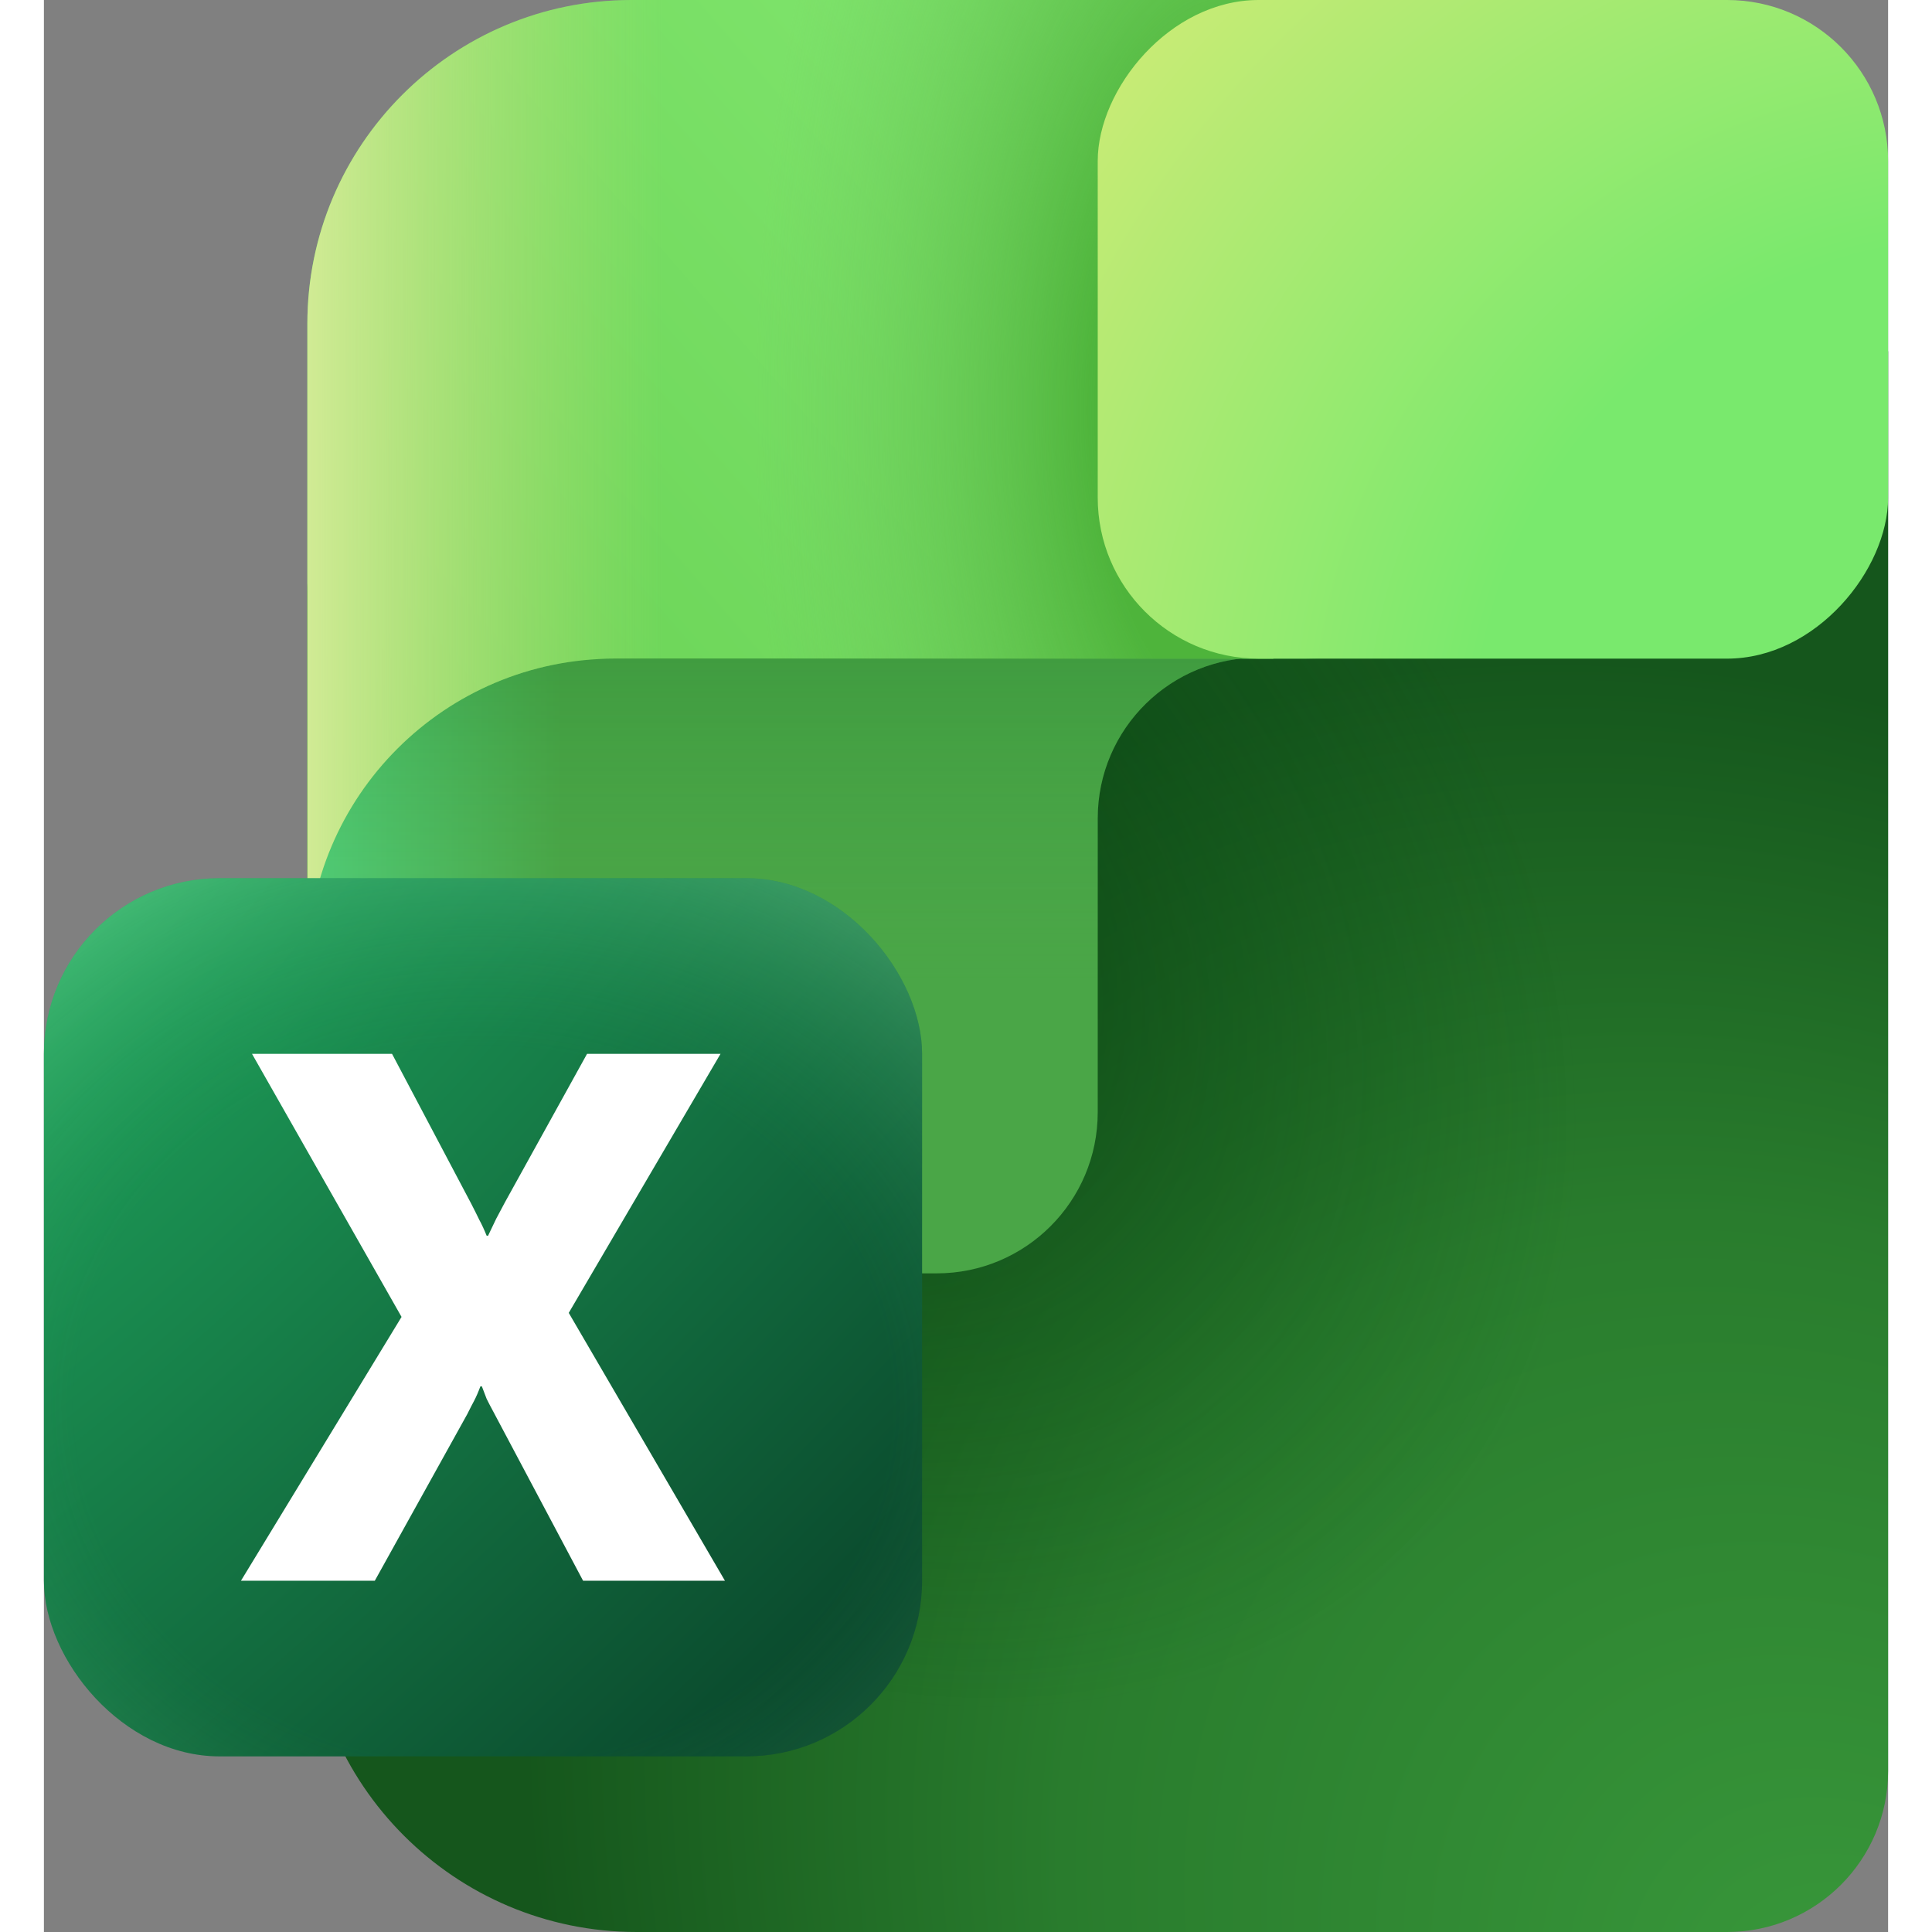
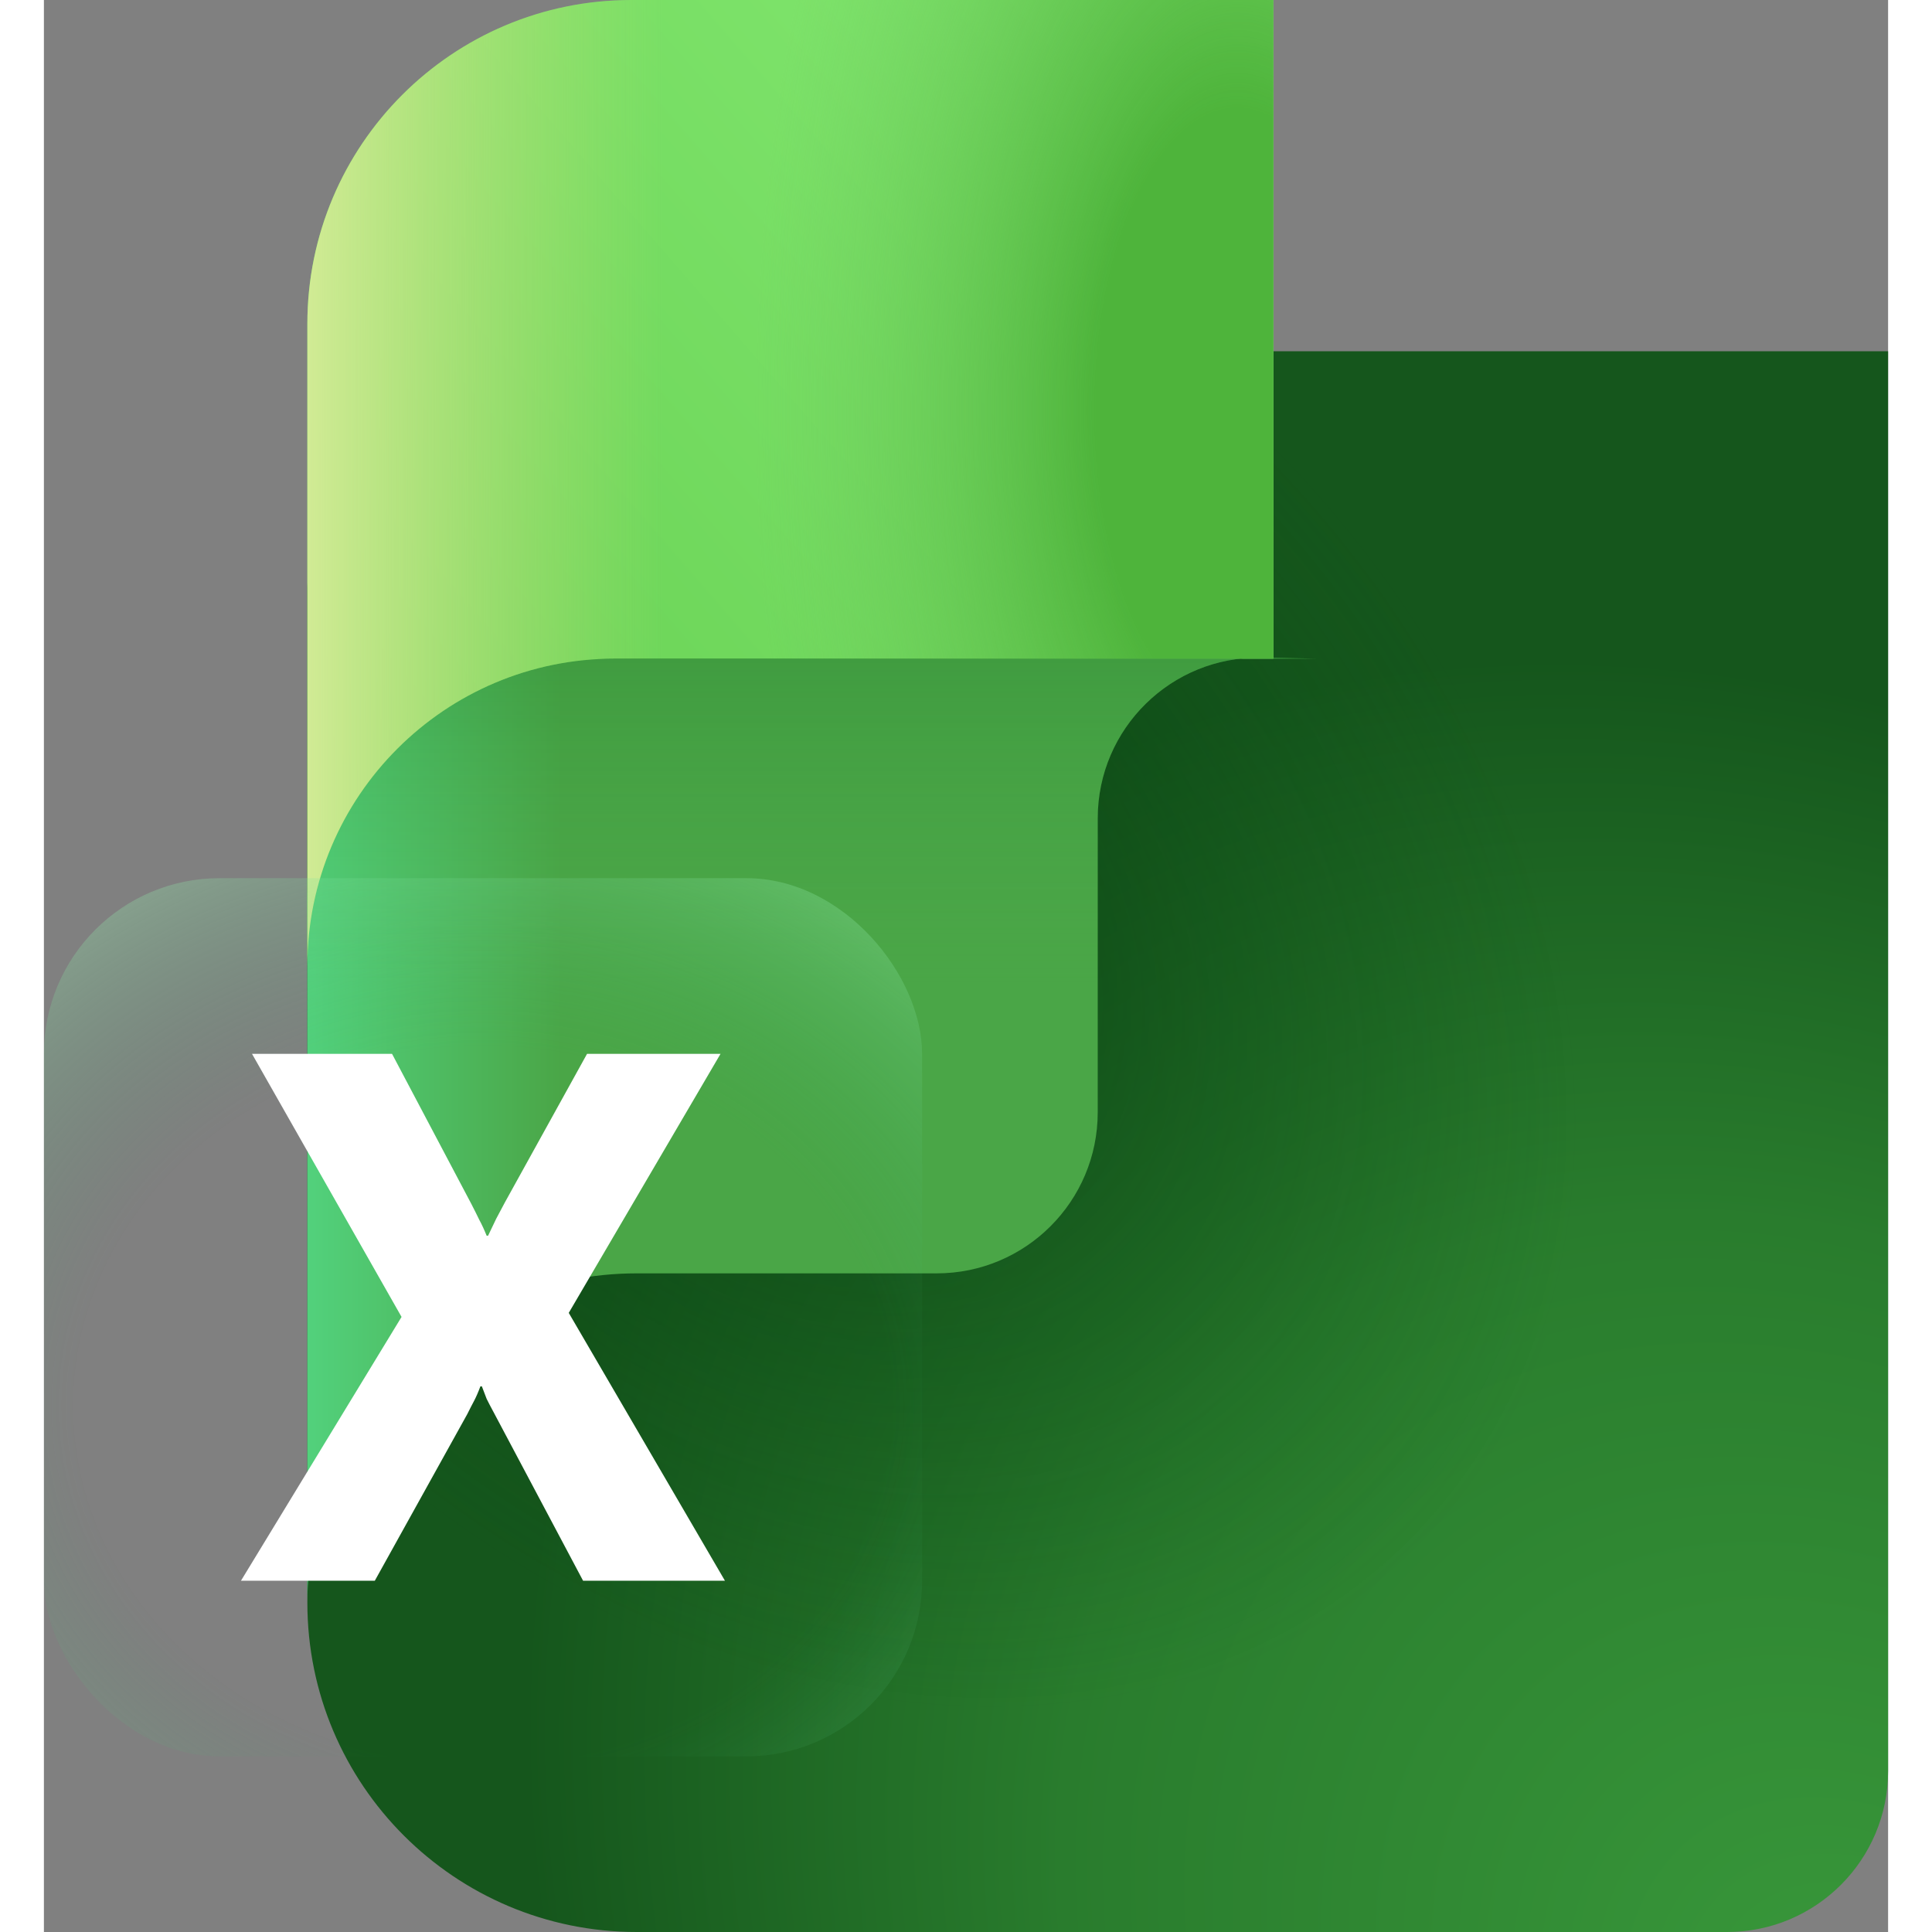
<svg xmlns="http://www.w3.org/2000/svg" width="96" height="96" viewBox="24 26 42 44" fill="none">
  <rect x="24" y="26" width="42" height="44" fill="#808080" stroke="none" />
  <g clip-path="url(#clip0_3989_14887)">
    <path d="M30 39.5C30 36.462 32.462 34 35.5 34H66V66.333C66 68.358 64.358 70 62.333 70H37.5C33.358 70 30 66.642 30 62.5V39.5Z" fill="url(#paint0_radial_3989_14887)" />
    <path d="M30 39.5C30 36.462 32.462 34 35.5 34H66V66.333C66 68.358 64.358 70 62.333 70H37.5C33.358 70 30 66.642 30 62.5V39.5Z" fill="url(#paint1_radial_3989_14887)" fill-opacity="0.7" />
    <path d="M30 46.5C30 43.462 32.462 41 35.5 41L53 41L51.724 40.978C49.678 40.942 48 42.591 48 44.637V51.333C48 53.358 46.358 55 44.333 55H37.5C33.358 55 30 58.358 30 62.5V62.5V46.5Z" fill="url(#paint2_linear_3989_14887)" />
    <path d="M30 46.5C30 43.462 32.462 41 35.5 41L53 41L51.724 40.978C49.678 40.942 48 42.591 48 44.637V51.333C48 53.358 46.358 55 44.333 55H37.5C33.358 55 30 58.358 30 62.5V62.5V46.5Z" fill="url(#paint3_linear_3989_14887)" fill-opacity="0.3" />
    <path d="M30 33.377C30 29.303 33.303 26 37.377 26H52V41H37C33.134 41 30 44.134 30 48V48V33.377Z" fill="url(#paint4_linear_3989_14887)" />
    <path d="M30 33.377C30 29.303 33.303 26 37.377 26H52V41H37C33.134 41 30 44.134 30 48V48V33.377Z" fill="url(#paint5_radial_3989_14887)" />
    <path d="M30 33.377C30 29.303 33.303 26 37.377 26H52V41H37C33.134 41 30 44.134 30 48V48V33.377Z" fill="url(#paint6_linear_3989_14887)" />
-     <rect width="18" height="15" rx="3.667" transform="matrix(-1 0 0 1 66 26)" fill="url(#paint7_radial_3989_14887)" />
-     <rect x="24" y="46" width="20" height="20" rx="4" fill="url(#paint8_radial_3989_14887)" />
    <rect x="24" y="46" width="20" height="20" rx="4" fill="url(#paint9_radial_3989_14887)" fill-opacity="0.3" />
    <path d="M39.51 62H36.279L34.249 58.176C34.177 58.042 34.121 57.936 34.083 57.858C34.049 57.774 34.013 57.679 33.974 57.573H33.941C33.891 57.707 33.843 57.816 33.799 57.9C33.754 57.983 33.701 58.087 33.64 58.209L31.536 62H28.488L32.145 55.992L28.739 50H31.928L33.732 53.414C33.804 53.554 33.865 53.676 33.916 53.782C33.971 53.883 34.027 54.003 34.083 54.142H34.116C34.194 53.98 34.255 53.852 34.3 53.757C34.35 53.663 34.416 53.537 34.5 53.381L36.37 50H39.41L35.953 55.9L39.51 62Z" fill="white" />
  </g>
  <defs>
    <radialGradient id="paint0_radial_3989_14887" cx="0" cy="0" r="1" gradientUnits="userSpaceOnUse" gradientTransform="translate(66 73) rotate(-132.58) scale(50.249 38.9)">
      <stop offset="0.065" stop-color="#379539" />
      <stop offset="0.422" stop-color="#297C2D" />
      <stop offset="0.703" stop-color="#15561C" />
    </radialGradient>
    <radialGradient id="paint1_radial_3989_14887" cx="0" cy="0" r="1" gradientUnits="userSpaceOnUse" gradientTransform="translate(41 47) rotate(-135) scale(20.329 15.738)">
      <stop stop-color="#073B10" />
      <stop offset="0.992" stop-color="#084A13" stop-opacity="0" />
    </radialGradient>
    <linearGradient id="paint2_linear_3989_14887" x1="30" y1="51.707" x2="47.614" y2="51.707" gradientUnits="userSpaceOnUse">
      <stop stop-color="#52D17C" />
      <stop offset="0.329" stop-color="#4AA647" />
    </linearGradient>
    <linearGradient id="paint3_linear_3989_14887" x1="47.25" y1="40.913" x2="47.25" y2="55.907" gradientUnits="userSpaceOnUse">
      <stop stop-color="#29852F" />
      <stop offset="0.5" stop-color="#4AA647" stop-opacity="0" />
    </linearGradient>
    <linearGradient id="paint4_linear_3989_14887" x1="30.81" y1="43.832" x2="51.138" y2="26.201" gradientUnits="userSpaceOnUse">
      <stop stop-color="#66D052" />
      <stop offset="1" stop-color="#85E972" />
    </linearGradient>
    <radialGradient id="paint5_radial_3989_14887" cx="0" cy="0" r="1" gradientUnits="userSpaceOnUse" gradientTransform="translate(51.208 35.366) rotate(-180) scale(11.023 23.337)">
      <stop offset="0.292" stop-color="#4EB43B" />
      <stop offset="1" stop-color="#72CC61" stop-opacity="0" />
    </radialGradient>
    <linearGradient id="paint6_linear_3989_14887" x1="39.918" y1="36.257" x2="30" y2="36.257" gradientUnits="userSpaceOnUse">
      <stop offset="0.184" stop-color="#C0E075" stop-opacity="0" />
      <stop offset="1" stop-color="#D1EB95" />
    </linearGradient>
    <radialGradient id="paint7_radial_3989_14887" cx="0" cy="0" r="1" gradientUnits="userSpaceOnUse" gradientTransform="translate(-2.293 17.099) rotate(-40.118) scale(26.537 26.668)">
      <stop offset="0.44" stop-color="#79E96D" />
      <stop offset="1" stop-color="#D0EB76" />
    </radialGradient>
    <radialGradient id="paint8_radial_3989_14887" cx="0" cy="0" r="1" gradientUnits="userSpaceOnUse" gradientTransform="translate(24 46) rotate(45) scale(28.284 80.518)">
      <stop stop-color="#20A85E" />
      <stop offset="0.944" stop-color="#09442A" />
    </radialGradient>
    <radialGradient id="paint9_radial_3989_14887" cx="0" cy="0" r="1" gradientUnits="userSpaceOnUse" gradientTransform="translate(34 58) rotate(90) scale(14 16.125)">
      <stop offset="0.58" stop-color="#33A662" stop-opacity="0" />
      <stop offset="0.974" stop-color="#98F0B0" />
    </radialGradient>
    <clipPath id="clip0_3989_14887">
      <rect width="48" height="48" fill="white" transform="translate(24 24)" />
    </clipPath>
  </defs>
</svg>